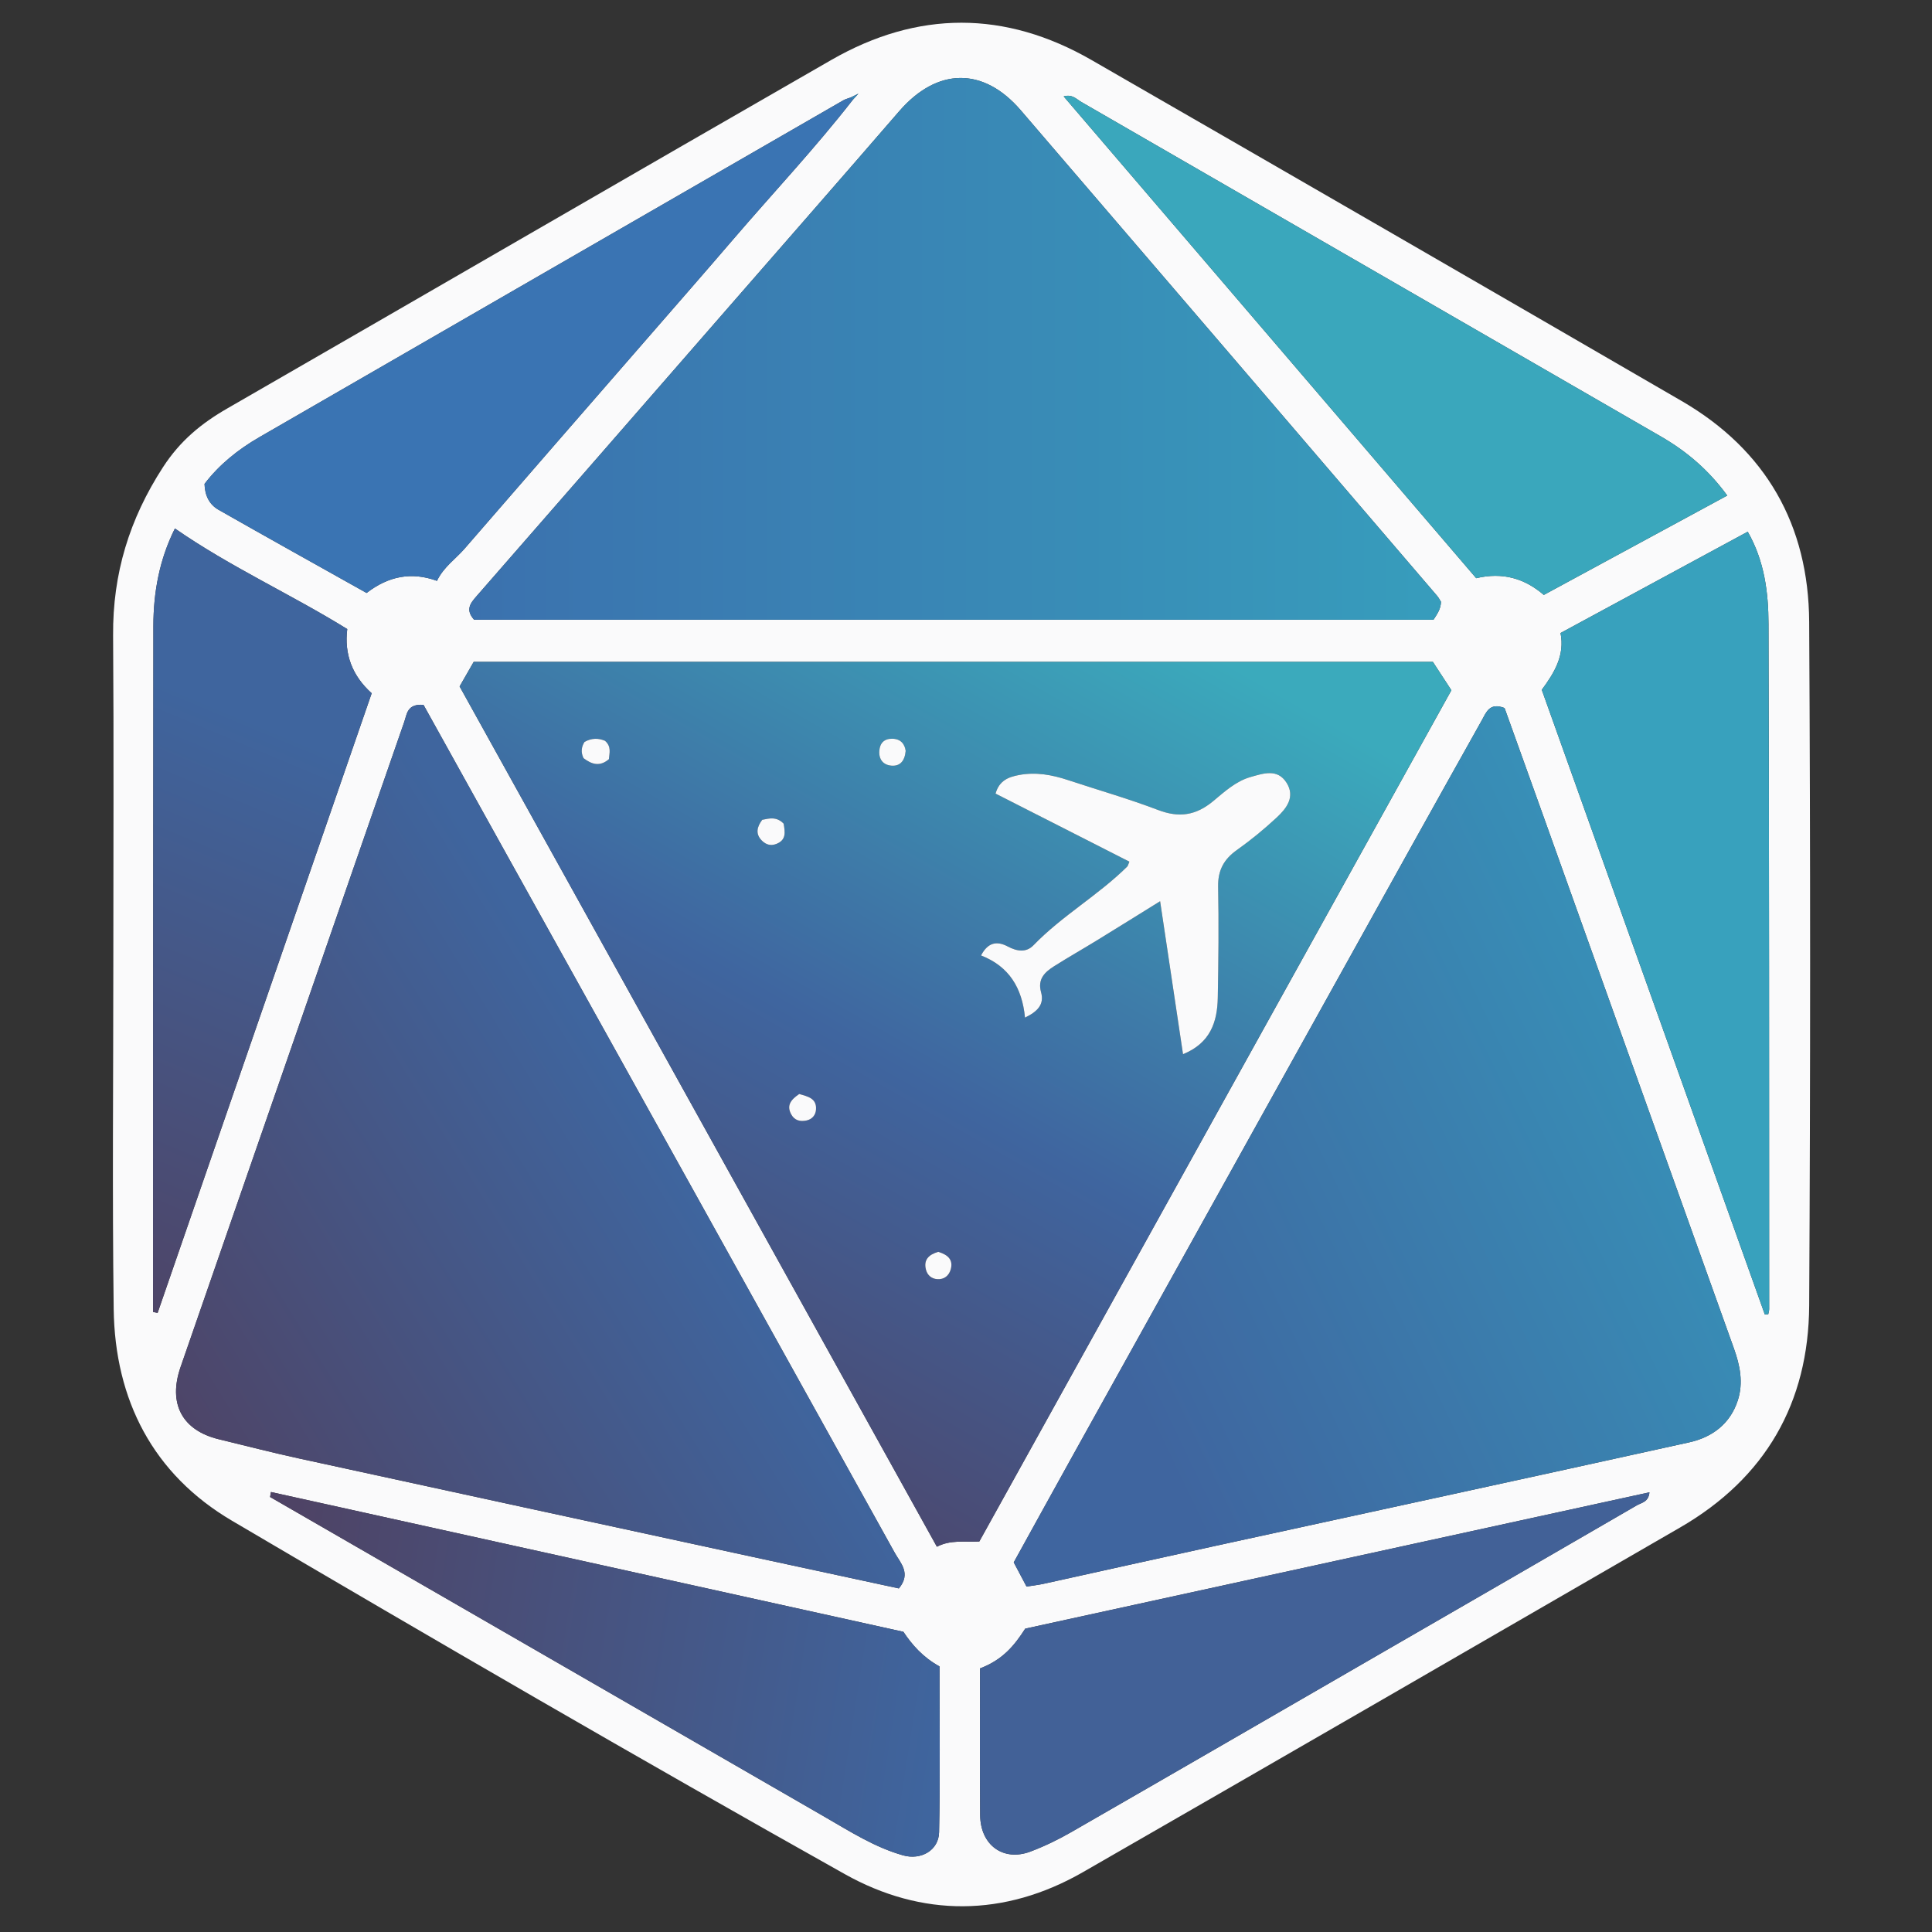
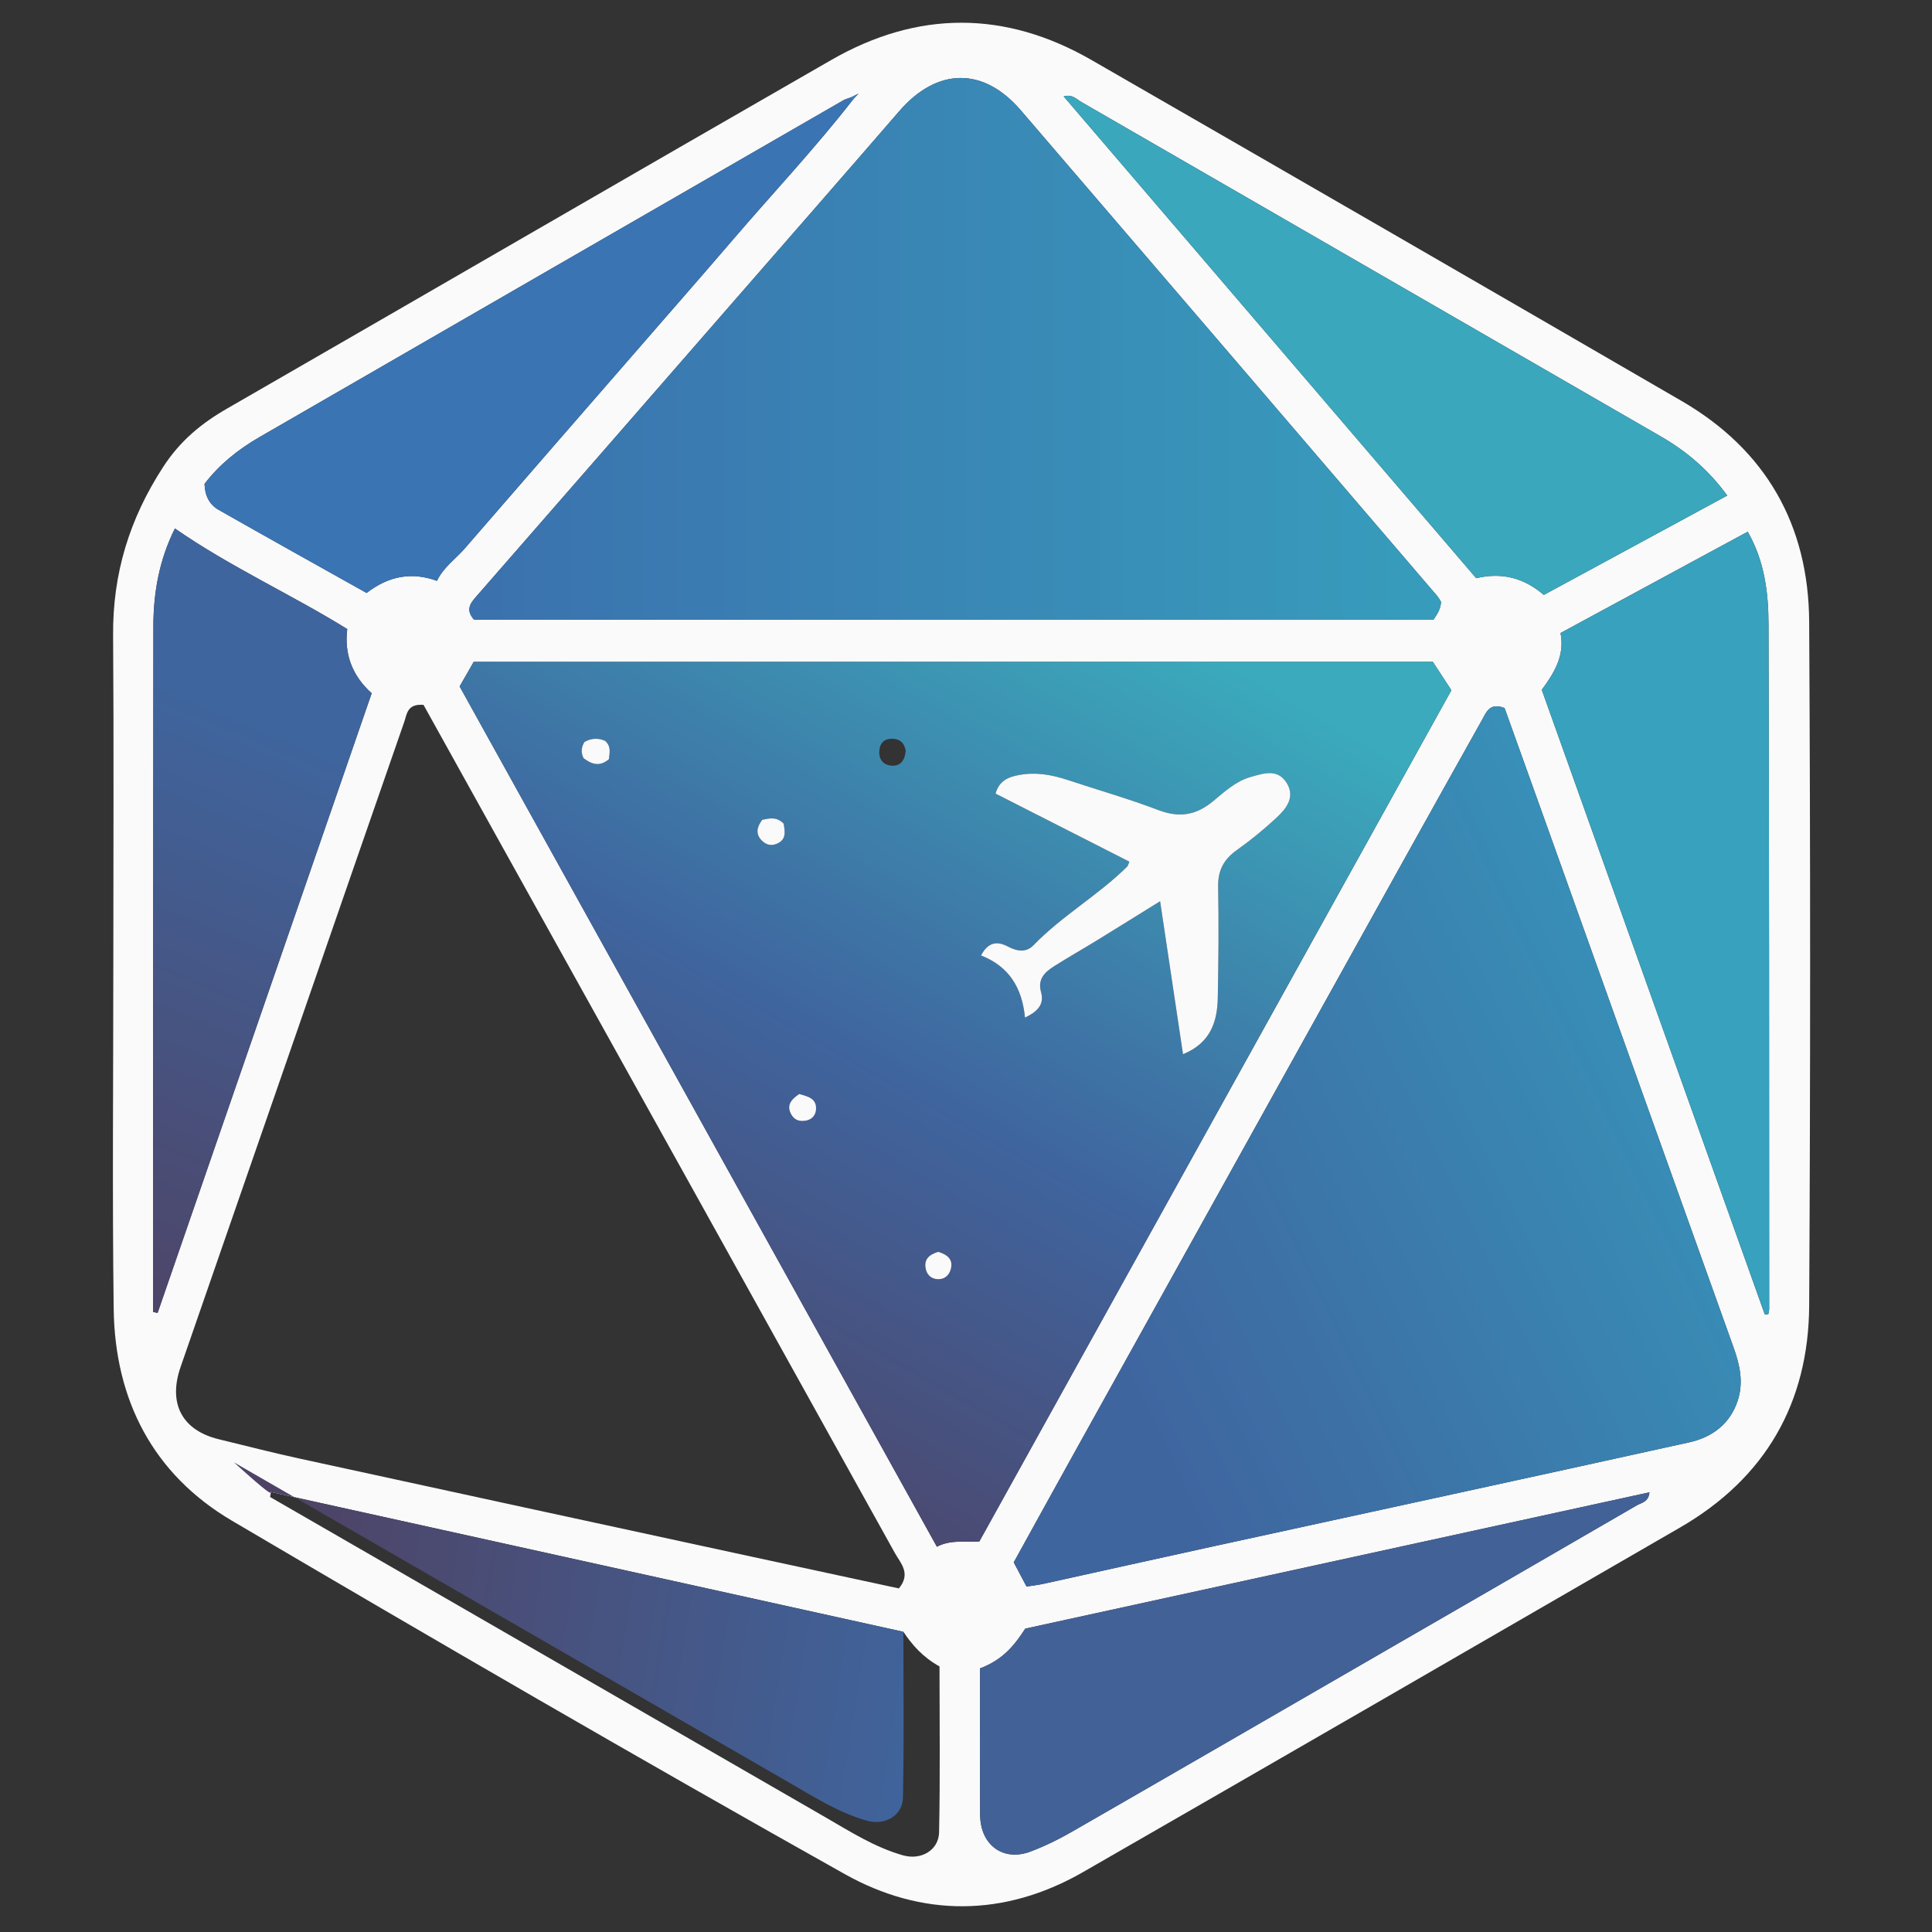
<svg xmlns="http://www.w3.org/2000/svg" version="1.1" id="Layer_1" x="0px" y="0px" viewBox="0 0 500 500" style="enable-background:new 0 0 500 500;" xml:space="preserve">
  <rect x="0" y="0" width="500" height="500" fill="#333333" stroke="none" />
  <g>
    <path style="fill:#FAFAFB;" d="M29.328,249.266c0-28.284,0.149-56.57-0.058-84.852c-0.117-15.901,4.195-30.055,12.909-43.498   c4.444-6.855,9.918-11.338,16.645-15.212c52.137-30.025,104.17-60.23,156.338-90.2c22.327-12.827,44.965-12.841,67.322,0.029   c50.957,29.333,101.871,58.74,152.727,88.248c21.856,12.681,32.861,32.157,33,57.159c0.329,58.967,0.326,117.938,0.002,176.905   c-0.139,25.219-11.326,44.698-33.383,57.455c-51.49,29.78-102.977,59.565-154.55,89.201c-20.36,11.7-41.725,11.698-61.678,0.504   c-53.208-29.852-105.985-60.486-158.563-91.438c-20.415-12.018-30.316-31.229-30.618-54.82   C29.039,308.924,29.328,279.093,29.328,249.266z M220.134,25.235c-0.64,0.243-1.327,0.404-1.912,0.742   c-50.371,29.04-100.74,58.085-151.092,87.159c-5.505,3.179-10.408,7.106-14.199,12.095c0.079,3.034,1.268,5.357,3.607,6.689   c12.745,7.257,25.565,14.383,38.337,21.542c5.694-4.397,11.665-5.525,18.208-3.139c1.77-3.644,4.824-5.643,7.144-8.325   c15.752-18.204,31.576-36.347,47.371-54.514c7.374-8.481,14.775-16.938,22.092-25.468c10.348-12.064,21.254-23.65,31.031-36.203   c0.235-0.256,0.469-0.513,1.448-1.582C220.823,24.894,220.479,25.065,220.134,25.235z M253.445,398.938   c40.806-73.581,81.542-147.036,122.174-220.304c-1.732-2.655-3.219-4.932-4.79-7.34c-82.8,0-165.556,0-248.236,0   c-1.248,2.174-2.353,4.098-3.647,6.352c41.072,74.033,82.223,148.206,123.521,222.646   C246.009,398.456,249.467,399.12,253.445,398.938z M265.67,410.604c1.662-0.265,3.014-0.411,4.333-0.701   c14.679-3.228,29.346-6.511,44.03-9.717c41.05-8.963,82.12-17.834,123.145-26.91c5.884-1.302,10.571-4.741,12.554-10.831   c1.503-4.615,0.573-9.091-1.028-13.554c-16.393-45.713-32.736-91.445-49.098-137.169c-3.446-9.631-6.911-19.256-10.223-28.483   c-3.888-1.517-4.724,1.085-5.867,3.128c-6.346,11.336-12.692,22.671-19.005,34.025c-28.982,52.122-57.956,104.249-86.924,156.379   c-5.138,9.245-10.231,18.515-15.232,27.569C263.53,406.56,264.482,408.359,265.67,410.604z M109.607,182.42   c-4.264-0.341-4.3,2.43-4.976,4.371c-8.947,25.685-17.823,51.394-26.729,77.093c-10.388,29.974-20.803,59.938-31.174,89.918   c-3.276,9.469,0.41,16.366,9.889,18.672c6.948,1.69,13.876,3.473,20.861,4.995c38.994,8.5,78.002,16.937,117.007,25.387   c12.773,2.767,25.552,5.51,38.142,8.225c3.242-3.894,0.399-6.579-1.053-9.195c-34.514-62.198-69.102-124.355-103.673-186.521   C121.768,204.337,115.649,193.301,109.607,182.42z M122.698,160.385c82.899,0,165.662,0,248.294,0   c0.992-1.548,1.894-2.791,1.933-4.647c-0.265-0.412-0.566-1.028-0.999-1.533c-35.899-41.893-71.781-83.802-107.735-125.648   c-9.742-11.338-21.7-11.079-31.492,0.245c-15.238,17.623-30.589,35.148-45.896,52.712c-21.163,24.282-42.32,48.569-63.512,72.825   C121.71,156.149,120.403,157.812,122.698,160.385z M456.725,340.166c0.298-0.013,0.597-0.025,0.895-0.038   c0.083-0.44,0.238-0.88,0.238-1.321c-0.023-59.118,0.01-118.237-0.171-177.355c-0.025-8.118-1.036-16.254-5.376-23.848   c-16.264,8.801-32.19,17.42-48.45,26.219c1.16,5.764-1.593,10.287-4.85,14.7C418.281,232.494,437.503,286.33,456.725,340.166z    M45.267,136.77c-3.991,7.984-5.563,16.456-5.573,25.23c-0.064,57.563-0.069,115.127-0.093,172.69c-0.001,1.613,0,3.225,0,4.838   c0.397,0.082,0.794,0.165,1.19,0.247c18.452-53.412,36.904-106.824,55.4-160.361c-5.052-4.543-7.13-10.115-6.325-16.613   C75.242,153.744,59.727,146.795,45.267,136.77z M275.276,24.949c35.767,41.772,71.289,83.257,106.765,124.688   c6.827-1.629,12.523,0.045,17.493,4.33c15.929-8.629,31.593-17.114,47.48-25.72c-4.912-6.727-10.624-11.507-17.233-15.32   c-49.978-28.839-99.942-57.704-149.926-86.531C278.596,25.669,277.501,24.3,275.276,24.949z M253.634,431.78   c0,12.686-0.081,25.335,0.03,37.982c0.068,7.763,5.995,12.07,13.002,9.427c3.659-1.38,7.229-3.114,10.622-5.065   c26.682-15.335,53.311-30.762,79.959-46.158c22.132-12.787,44.276-25.554,66.378-38.393c1.174-0.682,3.025-0.831,3.251-3.367   c-54.054,11.806-107.881,23.563-161.545,35.283C262.535,425.832,259.561,429.531,253.634,431.78z M70.12,386.128   c-0.074,0.43-0.148,0.86-0.222,1.291c47.869,27.606,95.741,55.206,143.602,82.826c6.515,3.76,12.876,7.841,20.2,9.916   c4.65,1.317,9.235-1.284,9.334-5.975c0.303-14.349,0.11-28.708,0.11-42.913c-4.389-2.431-7.136-5.656-9.351-8.963   C178.987,410.194,124.553,398.161,70.12,386.128z" />
    <linearGradient id="SVGID_1_" gradientUnits="userSpaceOnUse" x1="132.246" y1="382.679" x2="268.925" y2="143.557">
      <stop offset="0" style="stop-color:#4F3F60" />
      <stop offset="0.514" style="stop-color:#3F659F" />
      <stop offset="1" style="stop-color:#3BAABC" />
    </linearGradient>
    <path style="fill:url(#SVGID_1_);" d="M253.445,398.938c-3.978,0.181-7.437-0.482-10.978,1.354   c-41.298-74.44-82.449-148.613-123.521-222.646c1.294-2.254,2.399-4.178,3.647-6.352c82.68,0,165.436,0,248.236,0   c1.571,2.408,3.058,4.685,4.79,7.34C334.987,251.902,294.251,325.357,253.445,398.938z M306.163,272.826   c7.066-2.869,8.875-8.313,8.994-14.588c0.182-9.589,0.28-19.185,0.095-28.771c-0.082-4.235,1.476-7.086,4.857-9.486   c3.617-2.567,7.074-5.409,10.324-8.429c2.54-2.361,4.825-5.333,2.525-8.978c-2.357-3.736-6.027-2.415-9.296-1.491   c-3.836,1.083-6.784,3.833-9.725,6.272c-4.453,3.693-8.797,4.335-14.21,2.274c-7.659-2.916-15.567-5.173-23.356-7.752   c-4.117-1.363-8.265-2.12-12.614-1.312c-2.781,0.516-5.16,1.438-6.113,4.817c11.599,5.899,23.127,11.762,34.633,17.614   c-0.306,0.711-0.358,1.079-0.568,1.287c-7.528,7.442-16.872,12.715-24.253,20.356c-1.89,1.957-4.288,1.566-6.644,0.313   c-2.739-1.456-5.115-1.151-6.917,2.319c7.25,2.831,10.629,8.381,11.372,16.086c3.184-1.552,5.058-3.344,4.154-6.585   c-0.946-3.394,0.969-5.187,3.367-6.706c3.613-2.288,7.338-4.398,10.985-6.634c5.337-3.273,10.648-6.59,16.461-10.192   C302.266,246.794,304.158,259.432,306.163,272.826z M202.804,213.156c-1.815-1.853-3.636-1.381-5.537-0.989   c-1.364,1.805-1.847,3.663-0.048,5.423c0.982,0.961,2.212,1.406,3.71,0.813C203.514,217.379,203.185,215.405,202.804,213.156z    M242.816,323.976c-2.544,0.747-3.815,2.112-3.182,4.6c0.367,1.446,1.439,2.366,2.94,2.47c1.761,0.122,2.996-0.891,3.458-2.483   C246.756,326.061,245.357,324.738,242.816,323.976z M206.839,283.128c-2.176,1.481-3.334,2.949-2.067,5.273   c0.865,1.586,2.291,1.902,3.884,1.591c1.476-0.288,2.405-1.346,2.523-2.786C211.421,284.259,209.121,283.787,206.839,283.128z    M151.279,192c-0.84,1.311-0.992,2.712-0.256,4.218c2.065,1.555,4.151,2.315,6.561,0.257c0.122-1.57,0.712-3.261-1.019-4.759   C154.933,191.024,153.17,190.951,151.279,192z M234.391,194.322c-0.245-1.709-1.225-3.128-3.526-3.139   c-2.038-0.009-3.148,1.119-3.298,3.124c-0.169,2.265,1.05,3.685,3.173,3.847C232.928,198.322,234.162,196.943,234.391,194.322z" />
    <linearGradient id="SVGID_2_" gradientUnits="userSpaceOnUse" x1="283.363" y1="340.286" x2="459.836" y2="255.239">
      <stop offset="0" style="stop-color:#3F659F" />
      <stop offset="1" style="stop-color:#3698BC" />
    </linearGradient>
    <path style="fill:url(#SVGID_2_);" d="M265.67,410.604c-1.188-2.245-2.14-4.044-3.315-6.264   c5.001-9.054,10.095-18.323,15.232-27.569c28.968-52.13,57.942-104.256,86.924-156.379c6.313-11.354,12.659-22.69,19.005-34.025   c1.144-2.043,1.979-4.645,5.867-3.128c3.312,9.227,6.777,18.852,10.223,28.483c16.362,45.725,32.705,91.456,49.098,137.169   c1.601,4.464,2.53,8.94,1.028,13.554c-1.983,6.09-6.67,9.529-12.554,10.831c-41.025,9.076-82.095,17.947-123.145,26.91   c-14.684,3.206-29.351,6.489-44.03,9.717C268.684,410.193,267.333,410.339,265.67,410.604z" />
    <linearGradient id="SVGID_3_" gradientUnits="userSpaceOnUse" x1="42.716" y1="375.393" x2="171.13" y2="296.08">
      <stop offset="0" style="stop-color:#4E4365" />
      <stop offset="1" style="stop-color:#3F659E" />
    </linearGradient>
-     <path style="fill:url(#SVGID_3_);" d="M109.607,182.42c6.042,10.881,12.161,21.917,18.294,32.945   c34.571,62.166,69.159,124.323,103.673,186.521c1.452,2.616,4.296,5.3,1.053,9.195c-12.59-2.714-25.369-5.457-38.142-8.225   c-39.005-8.45-78.013-16.887-117.007-25.387c-6.985-1.523-13.914-3.305-20.861-4.995c-9.479-2.306-13.165-9.203-9.889-18.672   c10.37-29.98,20.786-59.944,31.174-89.918c8.906-25.699,17.782-51.408,26.729-77.093   C105.307,184.85,105.343,182.079,109.607,182.42z" />
    <linearGradient id="SVGID_4_" gradientUnits="userSpaceOnUse" x1="121.459" y1="90.283" x2="372.925" y2="90.283">
      <stop offset="0" style="stop-color:#3B71AE" />
      <stop offset="1" style="stop-color:#379DBC" />
    </linearGradient>
    <path style="fill:url(#SVGID_4_);" d="M122.698,160.385c-2.295-2.573-0.988-4.237,0.592-6.045   c21.192-24.256,42.349-48.543,63.512-72.825c15.307-17.563,30.659-35.088,45.896-52.712c9.792-11.325,21.75-11.584,31.492-0.245   c35.955,41.846,71.836,83.754,107.735,125.648c0.432,0.505,0.734,1.121,0.999,1.533c-0.039,1.856-0.942,3.099-1.933,4.647   C288.36,160.385,205.597,160.385,122.698,160.385z" />
    <path style="fill:#38A1BD;" d="M456.725,340.166c-19.222-53.836-38.444-107.671-57.714-161.642c3.257-4.414,6.01-8.936,4.85-14.7   c16.26-8.799,32.186-17.418,48.45-26.219c4.34,7.594,5.351,15.73,5.376,23.848c0.182,59.118,0.148,118.236,0.171,177.355   c0,0.44-0.155,0.88-0.238,1.321C457.322,340.14,457.024,340.153,456.725,340.166z" />
    <linearGradient id="SVGID_5_" gradientUnits="userSpaceOnUse" x1="3.384" y1="332.861" x2="64.914" y2="185.827">
      <stop offset="0" style="stop-color:#4E4365" />
      <stop offset="1" style="stop-color:#3F659E" />
    </linearGradient>
    <path style="fill:url(#SVGID_5_);" d="M45.267,136.77c14.46,10.025,29.975,16.974,44.599,26.031   c-0.806,6.498,1.272,12.07,6.325,16.613c-18.495,53.537-36.948,106.949-55.4,160.361c-0.397-0.082-0.794-0.165-1.19-0.247   c0-1.613-0.001-3.225,0-4.838c0.024-57.563,0.03-115.127,0.093-172.69C39.703,153.226,41.276,144.754,45.267,136.77z" />
    <path style="fill:#3AA7BC;" d="M275.276,24.949c2.225-0.648,3.319,0.72,4.579,1.446c49.985,28.828,99.948,57.693,149.926,86.531   c6.609,3.813,12.321,8.594,17.233,15.32c-15.887,8.606-31.551,17.091-47.48,25.72c-4.97-4.285-10.666-5.959-17.493-4.33   C346.566,108.206,311.043,66.72,275.276,24.949z" />
    <path style="fill:#3A74B3;" d="M220.721,25.813c-9.777,12.553-20.683,24.139-31.031,36.203   c-7.317,8.53-14.718,16.987-22.092,25.468c-15.795,18.167-31.619,36.31-47.371,54.514c-2.32,2.681-5.374,4.681-7.144,8.325   c-6.543-2.386-12.514-1.258-18.208,3.139c-12.772-7.159-25.592-14.285-38.337-21.542c-2.339-1.332-3.528-3.655-3.607-6.689   c3.791-4.989,8.694-8.916,14.199-12.095c50.352-29.074,100.72-58.119,151.092-87.159c0.585-0.337,1.272-0.498,1.912-0.742   C220.328,25.43,220.523,25.622,220.721,25.813z" />
    <path style="fill:#426197;" d="M253.634,431.78c5.926-2.25,8.9-5.948,11.697-10.29c53.664-11.721,107.491-23.477,161.545-35.283   c-0.226,2.536-2.077,2.685-3.251,3.367c-22.102,12.839-44.245,25.606-66.378,38.393c-26.647,15.395-53.276,30.823-79.959,46.158   c-3.394,1.95-6.963,3.685-10.622,5.065c-7.007,2.643-12.934-1.664-13.002-9.427C253.553,457.115,253.634,444.467,253.634,431.78z" />
    <linearGradient id="SVGID_6_" gradientUnits="userSpaceOnUse" x1="71.223" y1="420.545" x2="243.754" y2="447.558">
      <stop offset="0" style="stop-color:#4E4365" />
      <stop offset="1" style="stop-color:#3F659E" />
    </linearGradient>
-     <path style="fill:url(#SVGID_6_);" d="M70.12,386.128c54.434,12.033,108.867,24.065,163.673,36.18   c2.215,3.307,4.962,6.532,9.351,8.963c0,14.205,0.193,28.564-0.11,42.913c-0.099,4.691-4.684,7.292-9.334,5.975   c-7.323-2.075-13.684-6.156-20.2-9.916c-47.861-27.62-95.733-55.22-143.602-82.826C69.972,386.989,70.046,386.558,70.12,386.128z" />
+     <path style="fill:url(#SVGID_6_);" d="M70.12,386.128c54.434,12.033,108.867,24.065,163.673,36.18   c0,14.205,0.193,28.564-0.11,42.913c-0.099,4.691-4.684,7.292-9.334,5.975   c-7.323-2.075-13.684-6.156-20.2-9.916c-47.861-27.62-95.733-55.22-143.602-82.826C69.972,386.989,70.046,386.558,70.12,386.128z" />
    <path style="fill:#3786BA;" d="M220.134,25.235c0.345-0.17,0.689-0.341,2.034-1.006c-0.979,1.07-1.213,1.326-1.448,1.583   C220.523,25.622,220.328,25.43,220.134,25.235z" />
    <path style="fill:#FAFAFB;" d="M306.163,272.826c-2.005-13.394-3.897-26.032-5.927-39.587c-5.814,3.603-11.124,6.92-16.461,10.192   c-3.647,2.236-7.372,4.346-10.985,6.634c-2.398,1.519-4.314,3.312-3.367,6.706c0.904,3.241-0.97,5.033-4.154,6.585   c-0.743-7.705-4.122-13.254-11.372-16.086c1.802-3.47,4.178-3.775,6.917-2.319c2.356,1.253,4.754,1.644,6.644-0.313   c7.381-7.641,16.725-12.914,24.253-20.356c0.21-0.208,0.263-0.575,0.568-1.287c-11.506-5.852-23.034-11.715-34.633-17.614   c0.953-3.379,3.332-4.301,6.113-4.817c4.348-0.807,8.496-0.051,12.614,1.312c7.789,2.579,15.697,4.836,23.356,7.752   c5.413,2.061,9.757,1.419,14.21-2.274c2.941-2.439,5.889-5.189,9.725-6.272c3.269-0.923,6.939-2.244,9.296,1.491   c2.3,3.645,0.015,6.617-2.525,8.978c-3.25,3.02-6.707,5.862-10.324,8.429c-3.382,2.4-4.939,5.251-4.857,9.486   c0.186,9.587,0.087,19.183-0.095,28.771C315.038,264.513,313.229,269.957,306.163,272.826z" />
    <path style="fill:#FAFAFB;" d="M202.804,213.156c0.381,2.248,0.71,4.223-1.876,5.247c-1.498,0.594-2.728,0.148-3.71-0.813   c-1.799-1.76-1.316-3.618,0.048-5.423C199.168,211.776,200.989,211.304,202.804,213.156z" />
    <path style="fill:#FAFAFB;" d="M242.816,323.976c2.541,0.762,3.94,2.085,3.216,4.587c-0.461,1.592-1.696,2.605-3.458,2.483   c-1.502-0.104-2.573-1.024-2.94-2.47C239.001,326.087,240.272,324.723,242.816,323.976z" />
    <path style="fill:#FAFAFB;" d="M206.839,283.128c2.282,0.659,4.582,1.132,4.34,4.078c-0.118,1.439-1.047,2.498-2.523,2.786   c-1.593,0.311-3.019-0.005-3.884-1.591C203.504,286.077,204.662,284.609,206.839,283.128z" />
    <path style="fill:#FAFAFB;" d="M151.279,192c1.892-1.049,3.654-0.976,5.287-0.285c1.731,1.499,1.14,3.189,1.019,4.759   c-2.41,2.058-4.497,1.298-6.561-0.257C150.286,194.712,150.439,193.311,151.279,192z" />
-     <path style="fill:#FAFAFB;" d="M234.391,194.322c-0.229,2.621-1.464,4-3.651,3.833c-2.123-0.162-3.342-1.582-3.173-3.847   c0.15-2.006,1.26-3.134,3.298-3.124C233.167,191.193,234.147,192.612,234.391,194.322z" />
  </g>
</svg>